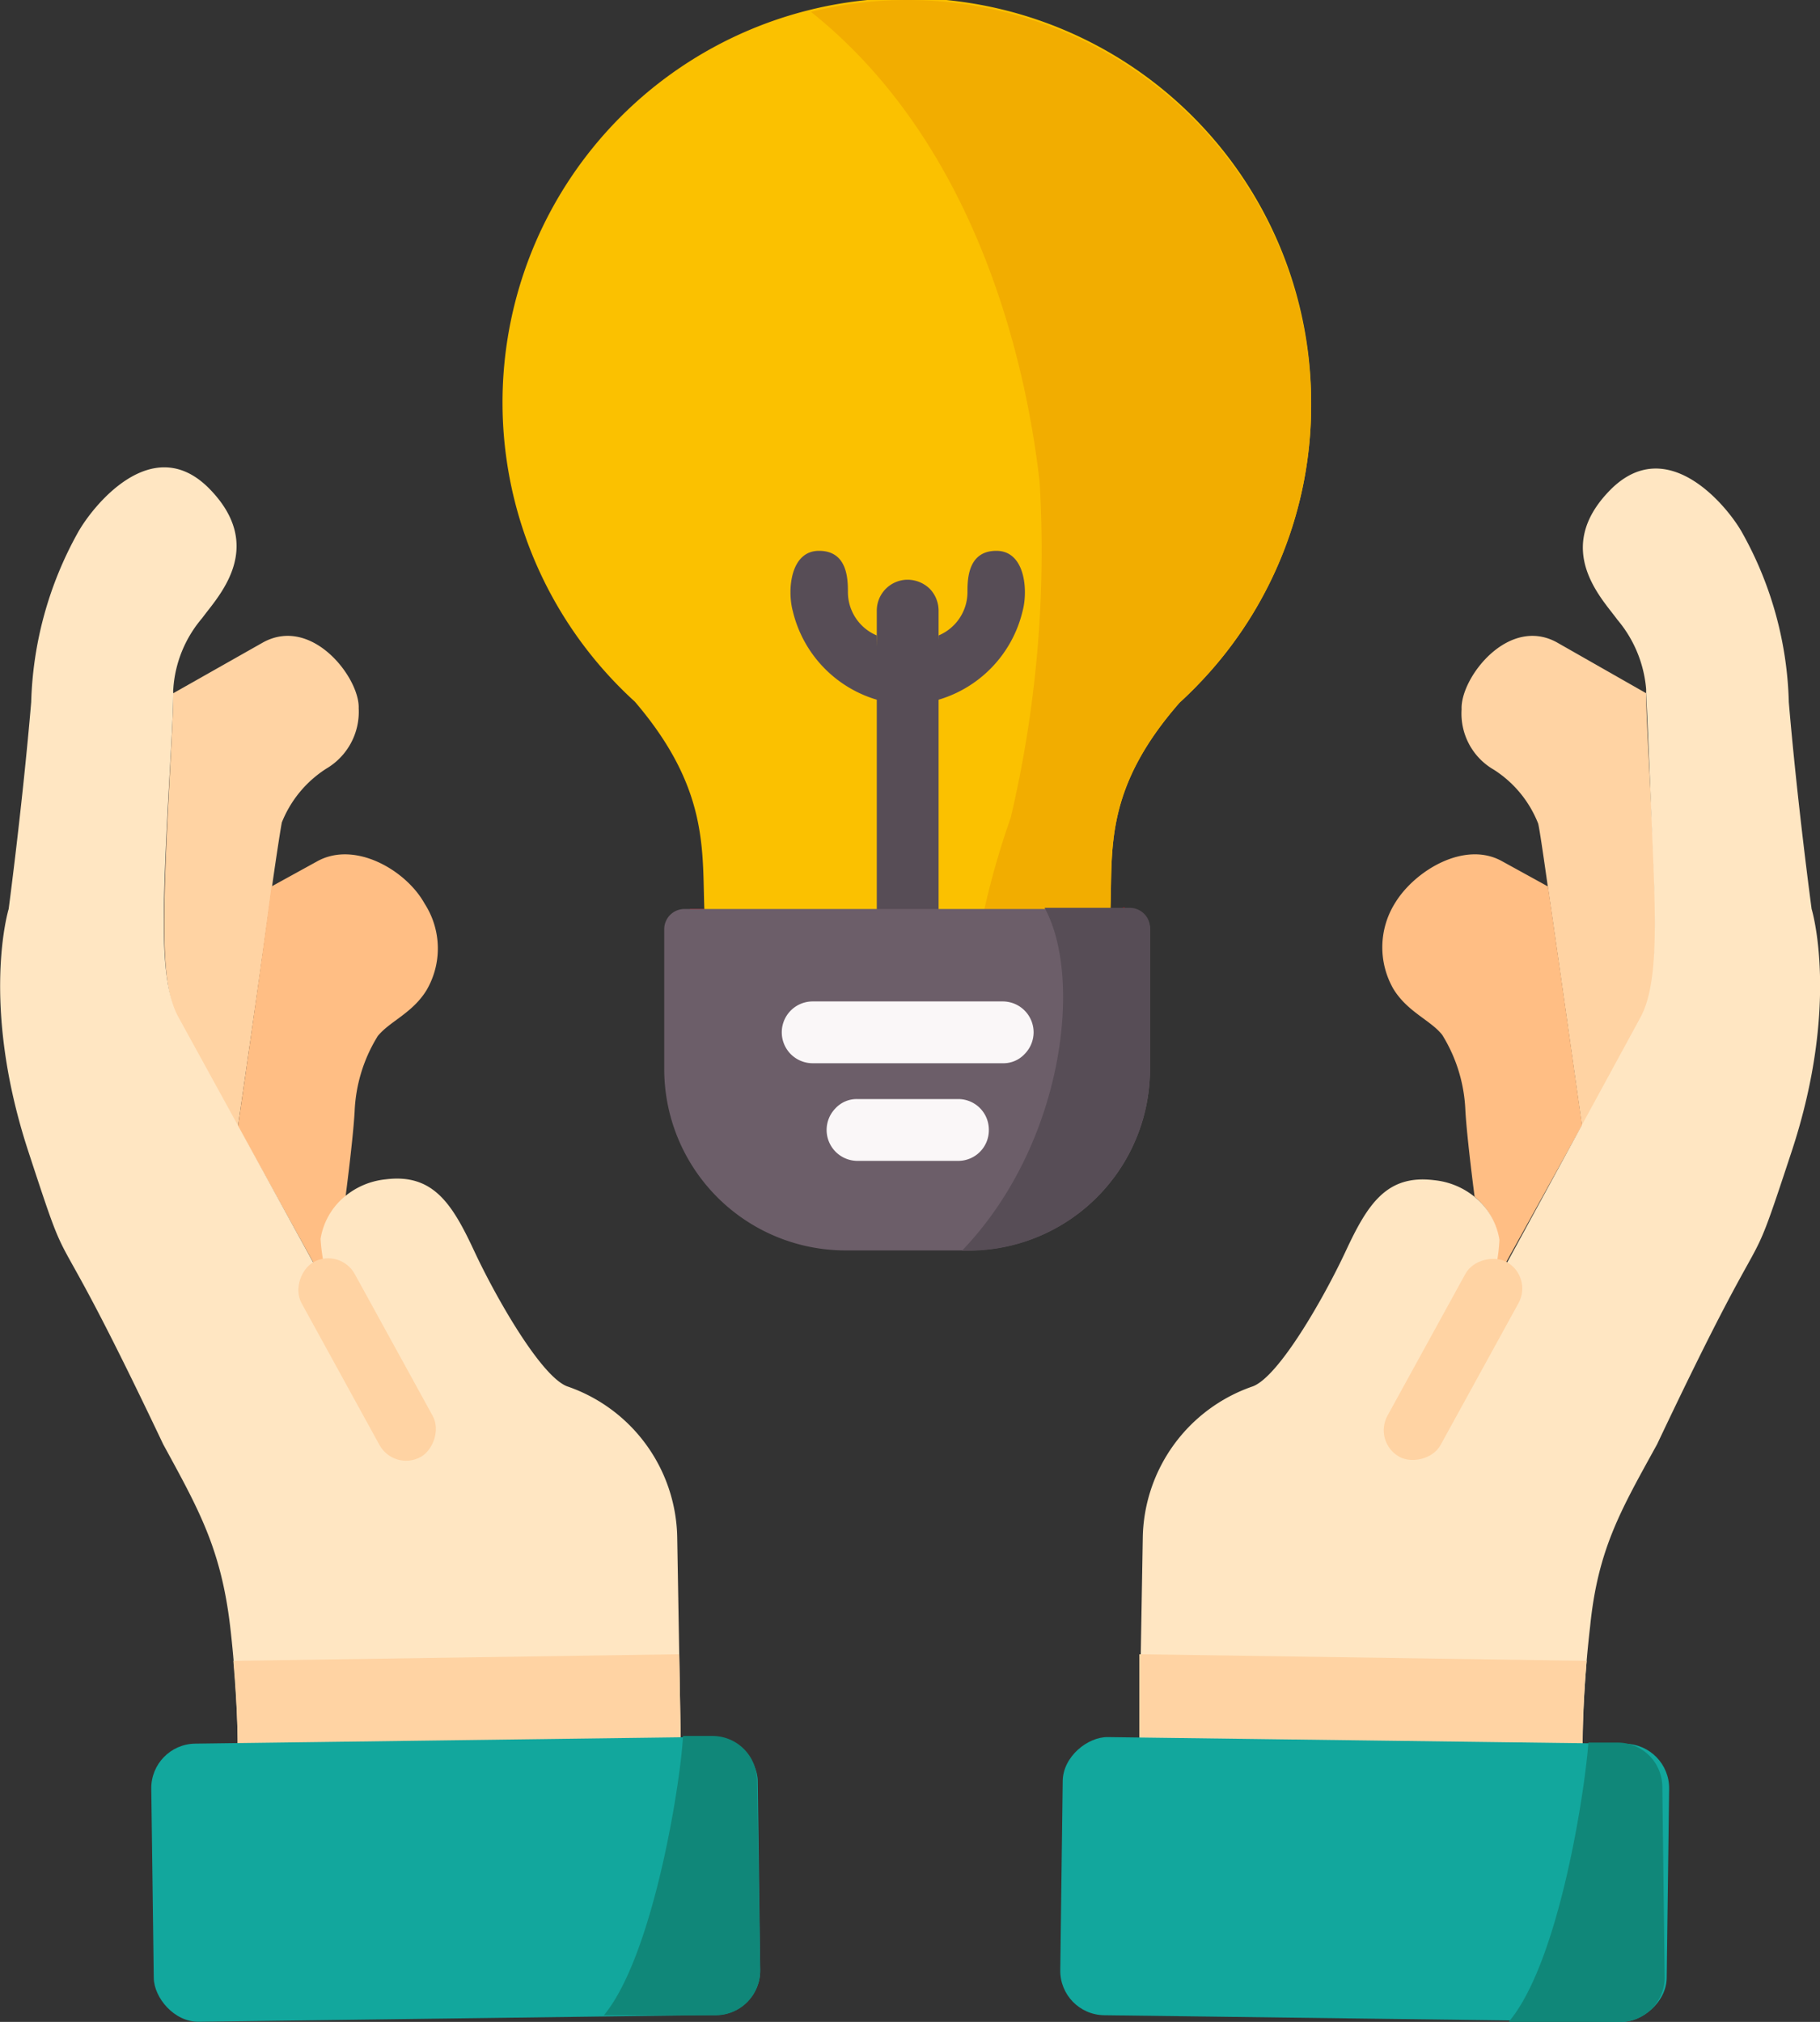
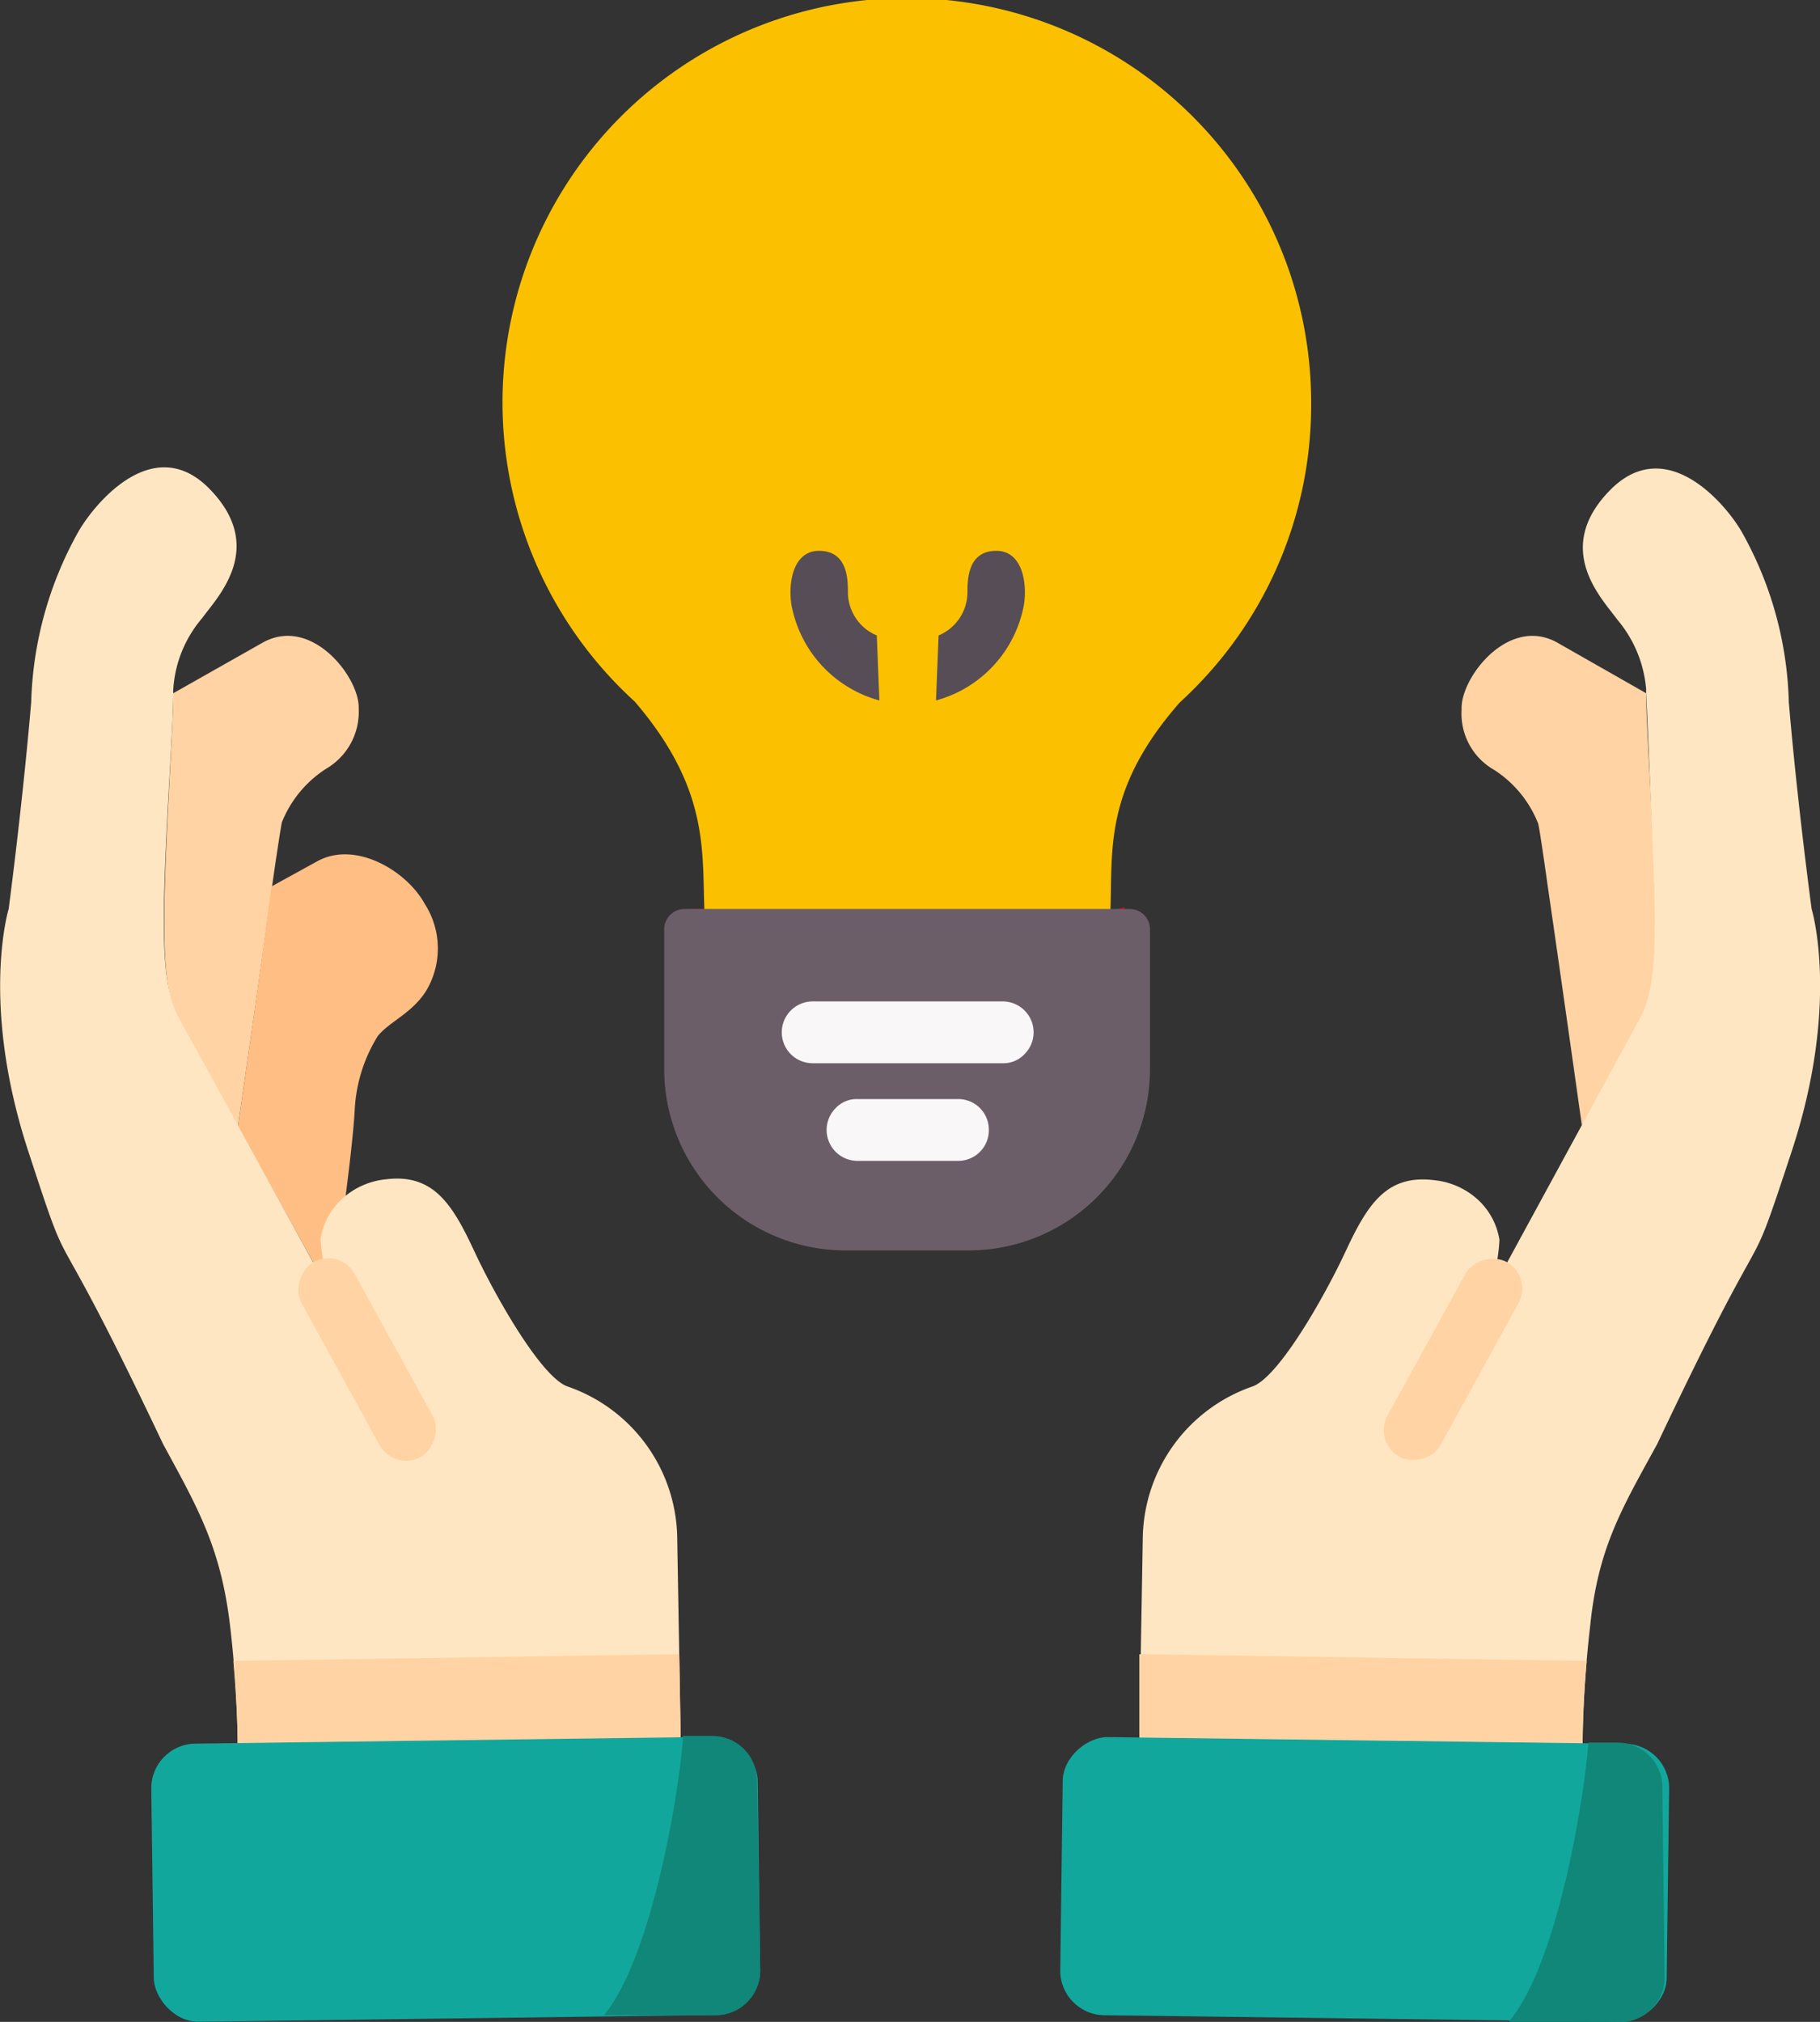
<svg xmlns="http://www.w3.org/2000/svg" viewBox="0 0 63.02 70">
  <rect x="0" y="0" width="63.02" height="70" fill="#333333" stroke="none" />
  <defs>
    <style>.cls-1{fill:#ffd3a3;}.cls-2{fill:#ffbe84;}.cls-3{fill:#ffe6c2;}.cls-4{fill:#12a79d;}.cls-5{fill:#108779;}.cls-6{fill:none;stroke:#e30613;stroke-miterlimit:10;}.cls-7{fill:#fbc100;}.cls-8{fill:#f2ad00;}.cls-9{fill:#574d56;}.cls-10{fill:#6c5e69;}.cls-11{fill:#faf7f8;}</style>
  </defs>
  <g id="Слой_2" data-name="Слой 2">
    <g id="Слой_1-2" data-name="Слой 1">
      <path class="cls-1" d="M53.91,22.24,57,24c0,1,.18,3.52.27,6s.09,4.32-.44,5.27L54.78,39s-.73-5.18-1.18-8.27c-.17-1.2-.3-2.08-.34-2.22a3.91,3.91,0,0,0-1.53-1.86,2.24,2.24,0,0,1-1.12-2.09C50.56,23.48,52.22,21.31,53.91,22.24Z" />
-       <path class="cls-2" d="M52,29.81l1.6.88c.45,3.09,1.18,8.27,1.18,8.27l-3,5.41-.13-.07a5.84,5.84,0,0,0,.24-1.41,2.4,2.4,0,0,0-.83-1.46s-.27-2.06-.32-3a5.36,5.36,0,0,0-.8-2.6c-.4-.51-1.2-.79-1.69-1.59a2.89,2.89,0,0,1,.07-3C49,30.14,50.71,29.1,52,29.81Z" />
      <path class="cls-3" d="M60.33,18.45a12.65,12.65,0,0,1,1.61,5.86c.3,3.54.79,7.16.79,7.16s1,3.26-.69,8.39S61.57,41.15,57.38,50c-1.23,2.24-2.05,3.6-2.32,6.31a39.18,39.18,0,0,0-.26,4.09l-15.35-.2.12-6.95A5.64,5.64,0,0,1,43.37,48c.9-.32,2.47-3.06,3.23-4.69s1.42-2.66,3.07-2.45a2.62,2.62,0,0,1,1.42.6,2.4,2.4,0,0,1,.83,1.46,5.84,5.84,0,0,1-.24,1.41l.13.07,5-9.19c.53-1,.54-2.72.44-5.27S57.05,25,57,24v-.14a4.27,4.27,0,0,0-1-2.41c-.51-.71-2.25-2.43-.26-4.47S59.84,17.56,60.33,18.45Z" />
      <path class="cls-1" d="M54.94,57.5c-.16,1.89-.14,2.85-.14,2.85l-15.35-.2,0-2.88Z" />
      <rect class="cls-4" x="42.43" y="54.57" width="9.63" height="21" rx="1.54" transform="translate(-18.42 111.47) rotate(-89.26)" />
      <rect class="cls-1" x="46.46" y="46.01" width="7.7" height="2.1" rx="1.05" transform="translate(-15.16 68.49) rotate(-61.21)" />
      <path class="cls-1" d="M9.11,22.24,6,24c0,1-.18,3.52-.27,6s-.08,4.32.44,5.27L8.24,39S9,33.78,9.42,30.69c.17-1.2.31-2.08.34-2.22a3.94,3.94,0,0,1,1.54-1.86,2.28,2.28,0,0,0,1.12-2.09C12.46,23.48,10.81,21.31,9.11,22.24Z" />
      <path class="cls-2" d="M11,29.81l-1.6.88C9,33.78,8.24,39,8.24,39l3,5.41.14-.07a6.23,6.23,0,0,1-.25-1.41,2.4,2.4,0,0,1,.83-1.46s.27-2.06.32-3a5.36,5.36,0,0,1,.8-2.6c.41-.51,1.2-.79,1.69-1.59a2.86,2.86,0,0,0-.07-3C14.07,30.14,12.31,29.1,11,29.81Z" />
      <path class="cls-3" d="M2.69,18.45a12.78,12.78,0,0,0-1.61,5.86C.78,27.85.3,31.47.3,31.47s-1,3.26.68,8.39S1.45,41.15,5.65,50c1.22,2.24,2,3.6,2.32,6.31a39.18,39.18,0,0,1,.26,4.09l15.34-.2-.12-6.95A5.63,5.63,0,0,0,19.65,48c-.9-.32-2.47-3.06-3.23-4.69S15,40.62,13.35,40.83a2.62,2.62,0,0,0-1.42.6,2.4,2.4,0,0,0-.83,1.46,6.23,6.23,0,0,0,.25,1.41l-.14.07L6.16,35.18c-.52-1-.54-2.72-.44-5.27S6,25,6,24a.61.61,0,0,1,0-.14A4.19,4.19,0,0,1,7,21.4c.51-.71,2.25-2.43.26-4.47S3.18,17.56,2.69,18.45Z" />
      <path class="cls-1" d="M8.08,57.5c.16,1.89.15,2.85.15,2.85l15.34-.2-.05-2.88Z" />
      <rect class="cls-1" x="8.86" y="46.01" width="7.7" height="2.1" rx="1.05" transform="translate(-22.41 80.87) rotate(-118.79)" />
      <rect class="cls-4" x="5.27" y="60.25" width="21" height="9.63" rx="1.54" transform="translate(-0.84 0.21) rotate(-0.75)" />
      <path class="cls-5" d="M26.32,68.21a1.54,1.54,0,0,1-1.52,1.56l-3.89,0c1.72-2.08,2.66-8.08,2.74-9.67h1a1.54,1.54,0,0,1,1.56,1.52Z" />
      <path class="cls-5" d="M57.64,68.39A1.54,1.54,0,0,1,56.12,70l-3.88,0C54,67.92,54.89,61.92,55,60.33h1a1.54,1.54,0,0,1,1.56,1.52Z" />
      <path class="cls-6" d="M24.39,31.58v-.11" />
      <path class="cls-6" d="M38.45,31.47a.13.13,0,0,0,0,.06" />
      <path class="cls-6" d="M34.08,31.47c0,.14,0,.21,0,.21" />
      <path class="cls-7" d="M45.4,14a13.9,13.9,0,0,1-3.78,9.56l-.22.23c-.18.18-.36.36-.55.53-2.63,3-2.32,5.08-2.4,7.18H24.39c-.08-2.07.16-4.21-2.41-7.21A14,14,0,1,1,45.4,14Z" />
-       <path class="cls-8" d="M45.4,14a13.9,13.9,0,0,1-3.78,9.56l-.22.23c-.18.18-.36.36-.55.53-2.63,3-2.32,5.08-2.4,7.18H34.08A28.3,28.3,0,0,1,35,28.3a40.4,40.4,0,0,0,1-11.59c-.36-3.24-1.81-11.43-7.92-16.3A13.8,13.8,0,0,1,31.43,0,14,14,0,0,1,45.4,14Z" />
-       <path class="cls-9" d="M32.5,21.14V31.87a1.07,1.07,0,0,1-1.07,1.07,1.09,1.09,0,0,1-.76-.31,1.07,1.07,0,0,1-.31-.76V21.14a1.07,1.07,0,0,1,1.07-1.07,1.11,1.11,0,0,1,.76.31A1.09,1.09,0,0,1,32.5,21.14Z" />
      <path class="cls-9" d="M30.36,22a1.63,1.63,0,0,1-1-1.49c0-.43,0-1.44-1-1.44s-1.1,1.37-.91,2.08a4.22,4.22,0,0,0,3,3.1" />
      <path class="cls-9" d="M32.5,22a1.63,1.63,0,0,0,1-1.49c0-.43,0-1.44,1-1.44s1.1,1.37.91,2.08a4.22,4.22,0,0,1-3,3.1" />
      <path class="cls-10" d="M39.82,32.18V37a6.28,6.28,0,0,1-6.29,6.29h-4.2A6.28,6.28,0,0,1,23,37V32.18a.7.7,0,0,1,.7-.71H39.12A.7.7,0,0,1,39.82,32.18Z" />
-       <path class="cls-9" d="M39.82,32.18V37a6.29,6.29,0,0,1-6.29,6.3h-.22c3.55-3.7,4.19-9.47,2.86-11.87h2.95A.7.7,0,0,1,39.82,32.18Z" />
      <path class="cls-11" d="M35.79,35.74a1.07,1.07,0,0,1-.31.75,1,1,0,0,1-.76.32H28.14a1.07,1.07,0,1,1,0-2.14h6.58A1.07,1.07,0,0,1,35.79,35.74Z" />
      <path class="cls-11" d="M34.24,39.12a1.06,1.06,0,0,1-1.06,1.07h-3.5a1.07,1.07,0,0,1-.75-1.82,1,1,0,0,1,.75-.32h3.5A1.06,1.06,0,0,1,34.24,39.12Z" />
    </g>
  </g>
</svg>